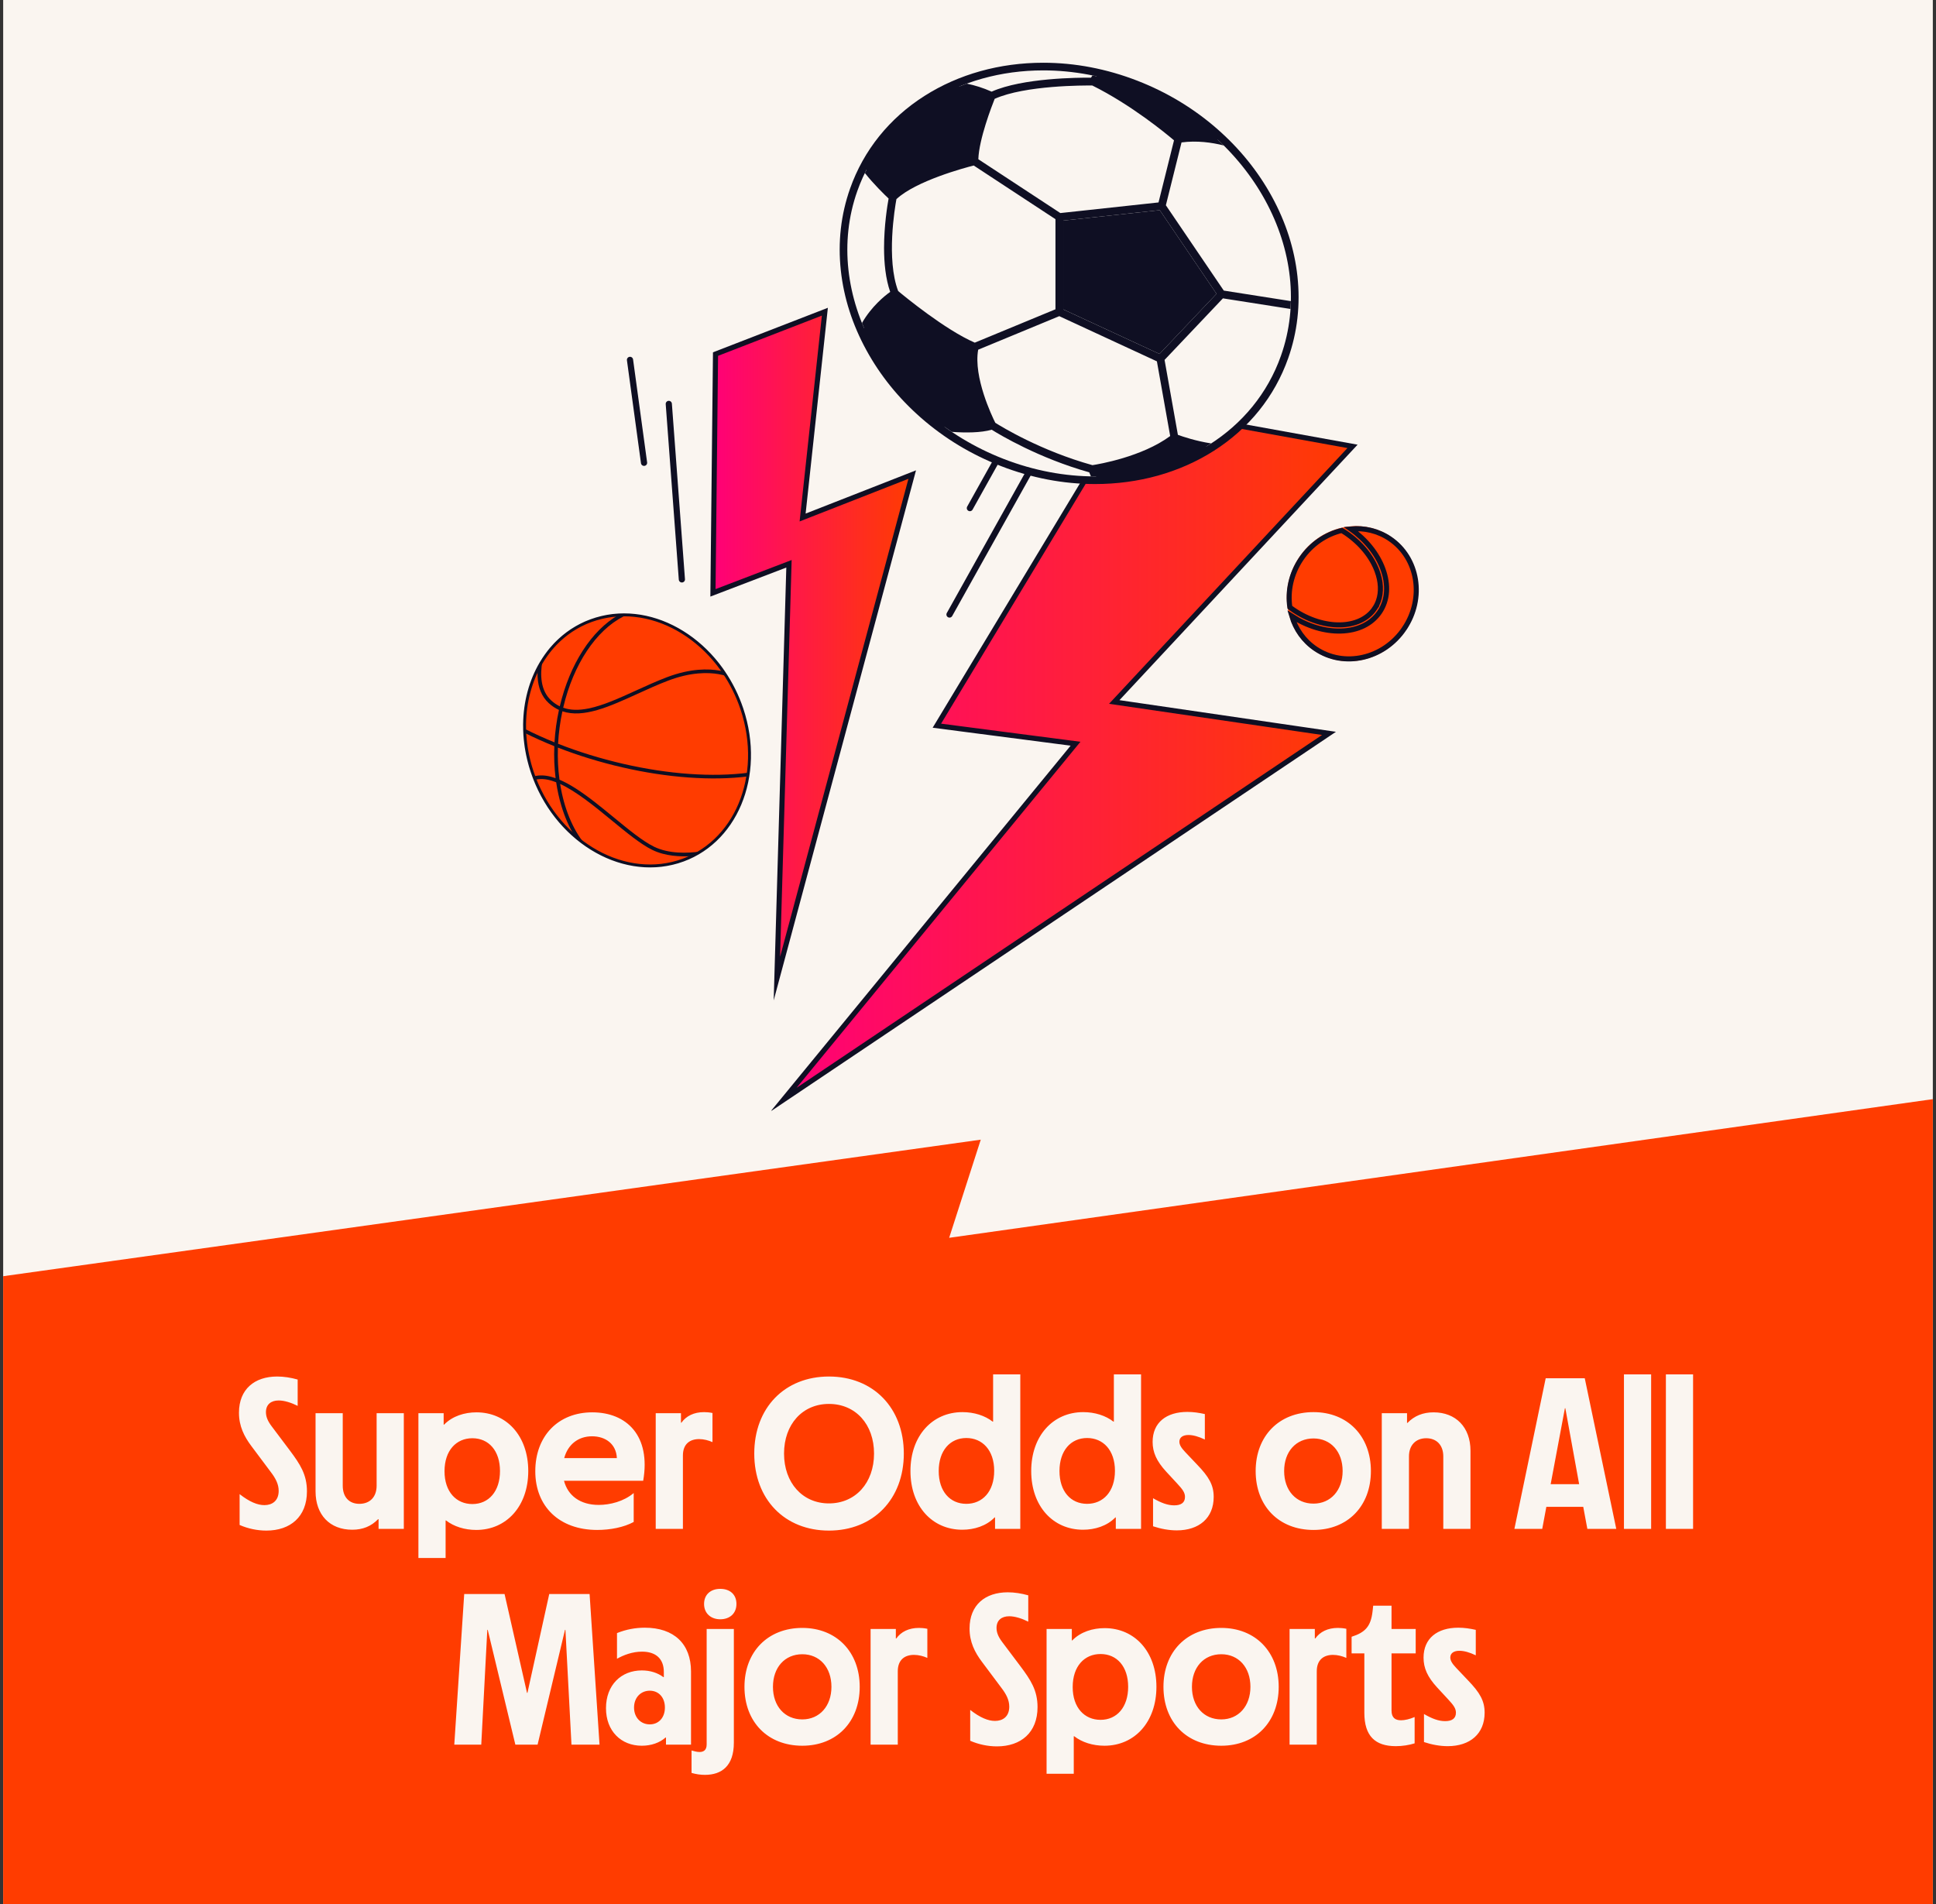
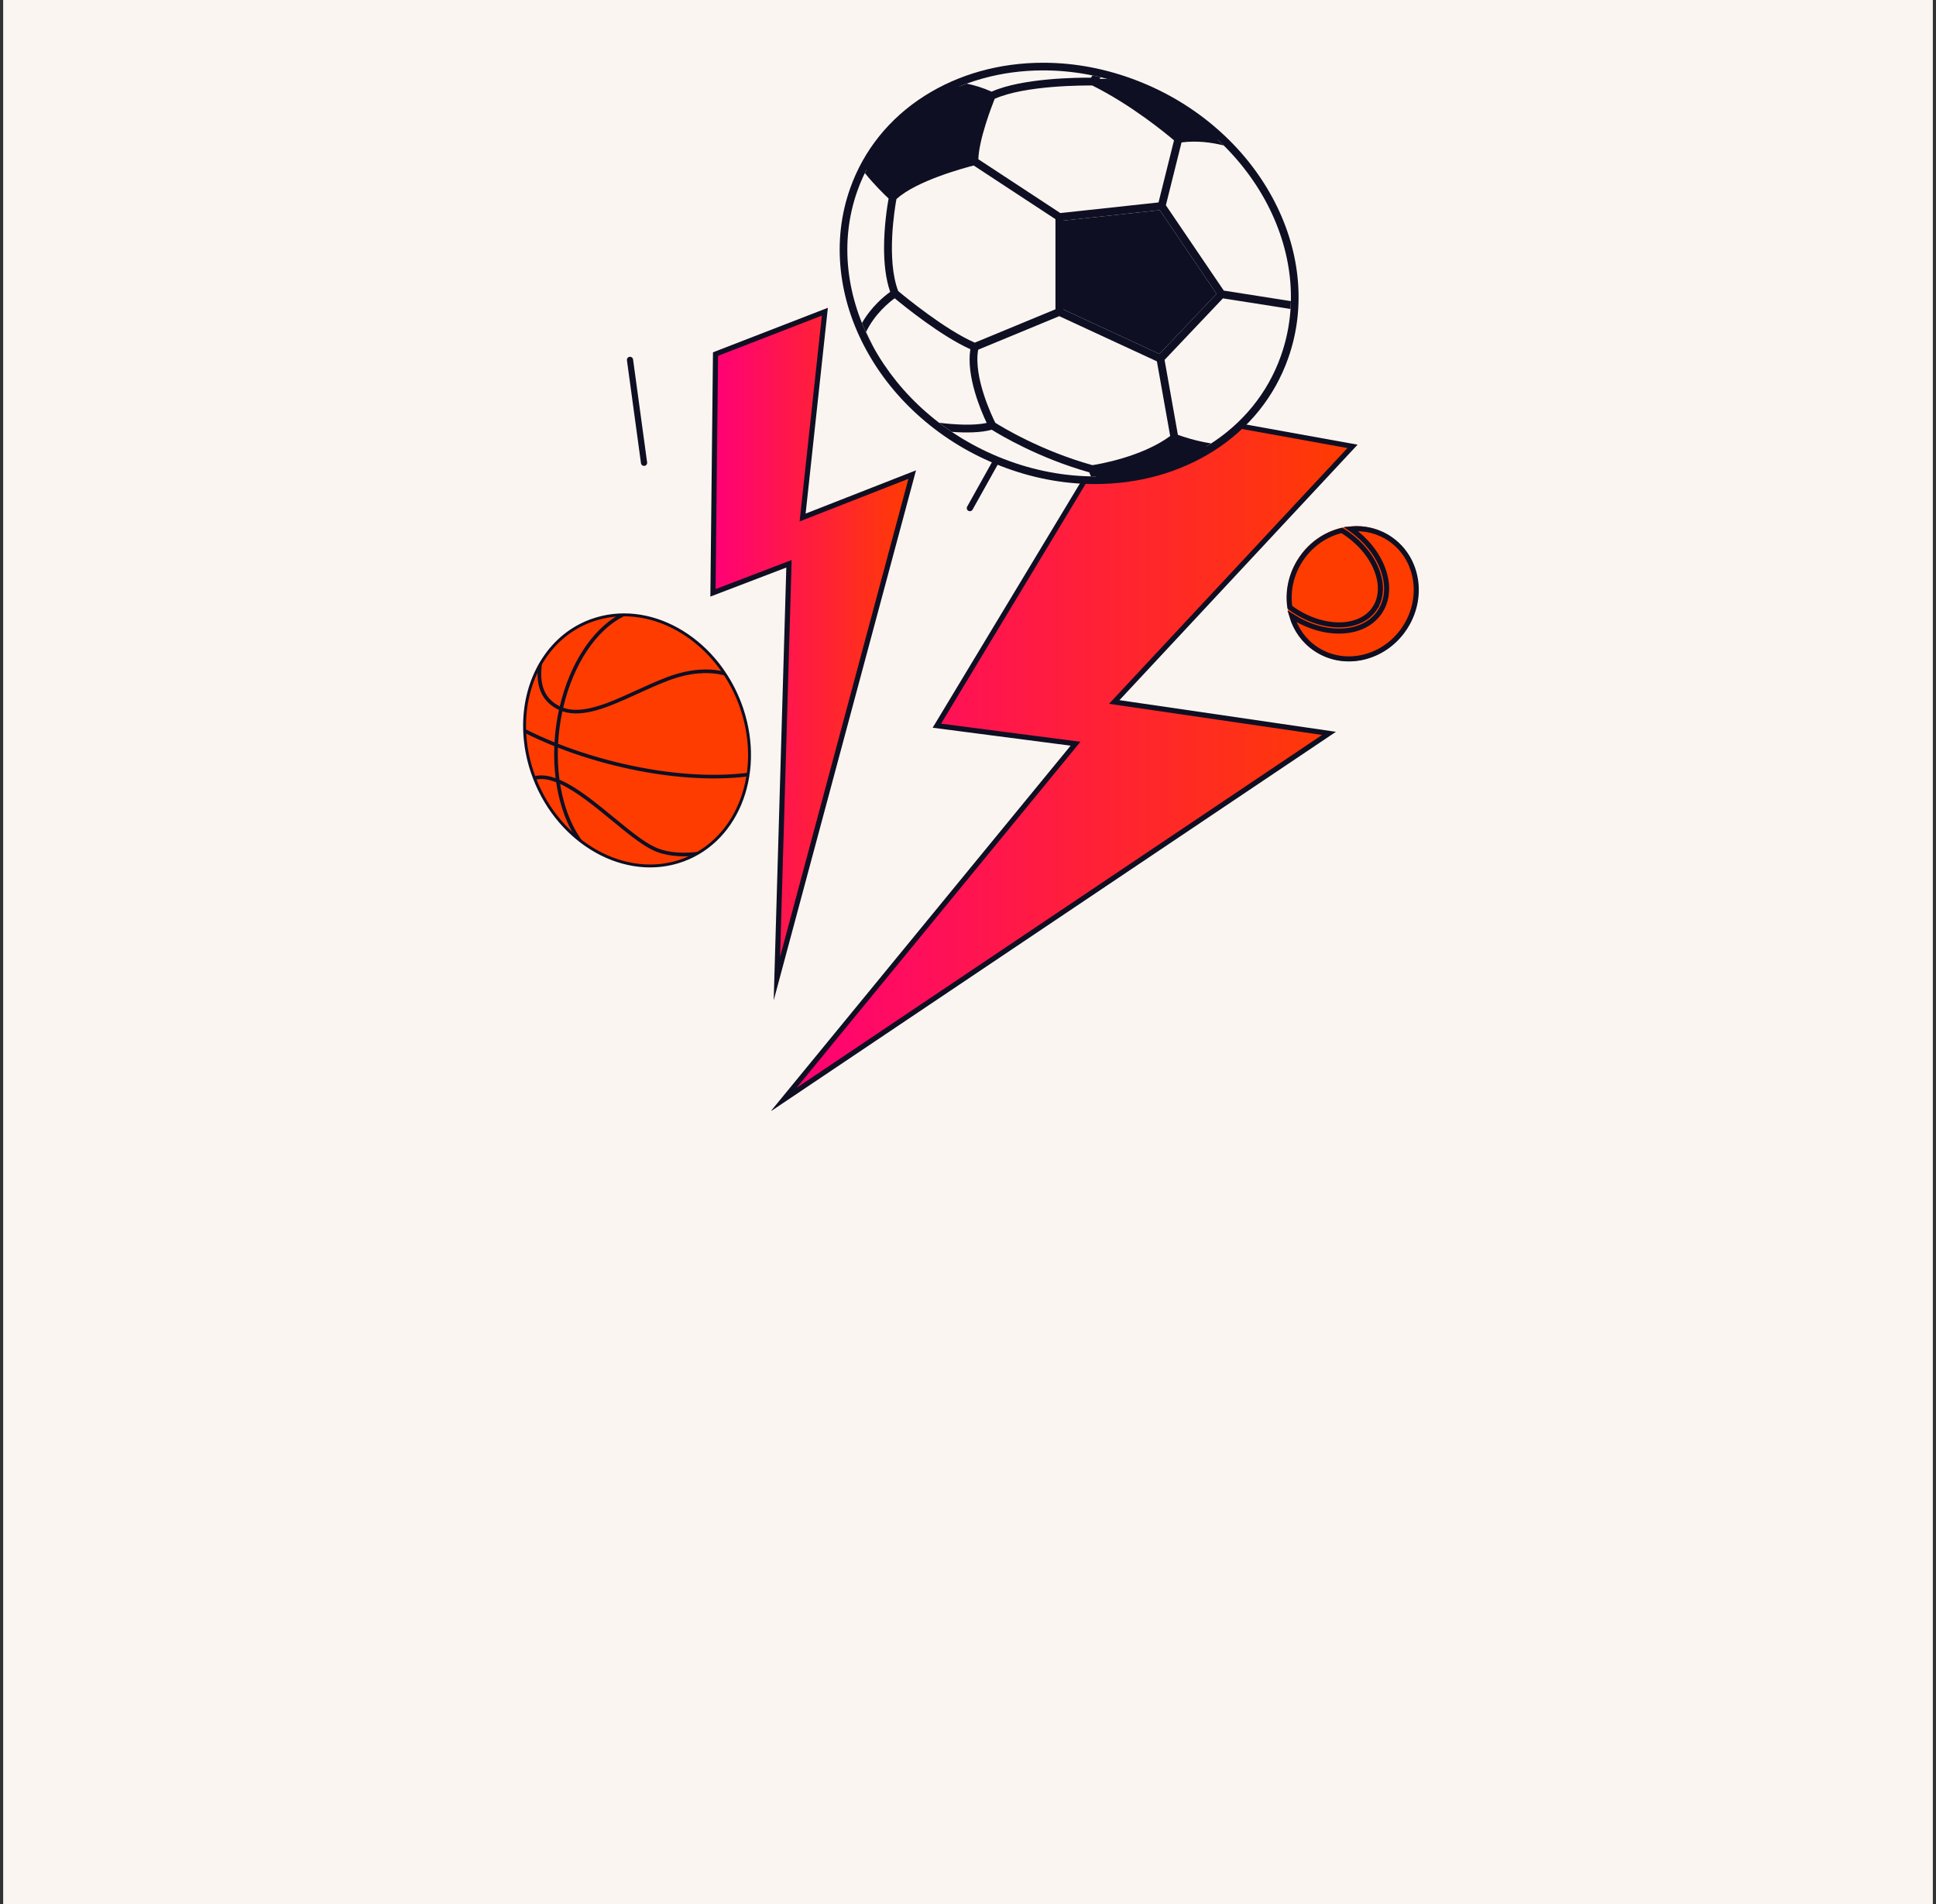
<svg xmlns="http://www.w3.org/2000/svg" width="305" height="300" viewBox="0 0 305 300" fill="none">
  <rect x="0" y="0" width="305" height="300" fill="#333333" stroke="none" />
  <g clip-path="url(#clip0_1053_4282)">
    <rect width="304" height="300" transform="translate(0.5)" fill="#FAF5F0" />
-     <path d="M-55.589 328.841H360.366V165.307L149.533 195.031L154.51 179.568L-55.589 208.918L-55.589 328.841Z" fill="#FF3C00" />
    <path d="M41.965 241.163C40.537 241.163 39.075 240.857 37.749 240.279V235.417C39.313 236.641 40.571 237.151 41.659 237.151C42.883 237.151 43.903 236.471 43.903 234.907C43.903 233.853 43.427 232.935 42.645 231.915L39.619 227.869C38.463 226.339 37.647 224.707 37.647 222.599C37.647 218.859 40.129 216.887 43.665 216.887C44.719 216.887 45.807 217.057 46.895 217.363V221.511C45.875 221.001 44.787 220.661 43.903 220.661C42.679 220.661 41.897 221.307 41.897 222.497C41.897 223.211 42.169 223.891 42.781 224.707L45.671 228.549C47.269 230.691 48.357 232.323 48.357 234.975C48.357 238.987 45.739 241.163 41.965 241.163ZM55.492 241.027C51.956 241.027 49.712 238.681 49.712 234.975V222.667H53.996V234.091C53.996 235.859 54.982 236.947 56.614 236.947C58.28 236.947 59.334 235.859 59.334 234.091V222.667H63.618V240.891H59.64V239.361H59.572C58.484 240.483 57.158 241.027 55.492 241.027ZM65.917 245.481V222.667H69.895V224.469H69.963C71.289 223.109 73.193 222.531 75.063 222.531C79.789 222.531 83.223 226.237 83.223 231.779C83.223 237.321 79.789 241.061 75.029 241.061C73.193 241.061 71.493 240.517 70.269 239.565H70.201V245.481H65.917ZM74.417 236.981C77.001 236.981 78.769 234.975 78.769 231.779C78.769 228.583 77.001 226.611 74.417 226.611C71.901 226.611 70.031 228.515 70.031 231.813C70.031 235.077 71.901 236.981 74.417 236.981ZM94.088 241.061C88.104 241.061 84.33 237.355 84.33 231.813C84.33 226.237 87.968 222.531 93.306 222.531C98.746 222.531 102.554 226.237 101.33 233.309H88.852C89.464 235.655 91.402 237.117 94.326 237.117C96.094 237.117 98.27 236.573 99.834 235.247V239.803C98.27 240.653 96.128 241.061 94.088 241.061ZM88.886 229.739H97.182C97.08 227.529 95.414 226.305 93.272 226.305C91.096 226.305 89.464 227.597 88.886 229.739ZM103.303 240.891V222.667H107.281V224.163H107.349C108.097 223.109 109.321 222.497 110.919 222.497C111.293 222.497 111.735 222.531 112.245 222.633V227.223C111.633 226.951 110.885 226.747 110.137 226.747C108.709 226.747 107.587 227.495 107.587 229.331V240.891H103.303ZM130.591 241.163C123.621 241.163 118.827 236.233 118.827 229.025C118.827 221.817 123.621 216.887 130.591 216.887C137.595 216.887 142.389 221.851 142.389 229.025C142.389 236.199 137.595 241.163 130.591 241.163ZM130.591 236.879C134.773 236.879 137.697 233.649 137.697 229.025C137.697 224.435 134.807 221.205 130.591 221.205C126.409 221.205 123.519 224.435 123.519 229.025C123.519 233.615 126.409 236.879 130.591 236.879ZM151.593 241.027C146.867 241.027 143.433 237.321 143.433 231.779C143.433 226.237 146.867 222.497 151.627 222.497C153.463 222.497 155.163 223.041 156.387 223.993H156.455V216.547H160.739V240.891H156.761V239.089H156.693C155.367 240.449 153.463 241.027 151.593 241.027ZM152.239 236.947C154.755 236.947 156.625 235.043 156.625 231.745C156.625 228.481 154.755 226.577 152.239 226.577C149.655 226.577 147.887 228.583 147.887 231.779C147.887 234.975 149.655 236.947 152.239 236.947ZM170.618 241.027C165.892 241.027 162.458 237.321 162.458 231.779C162.458 226.237 165.892 222.497 170.652 222.497C172.488 222.497 174.188 223.041 175.412 223.993H175.48V216.547H179.764V240.891H175.786V239.089H175.718C174.392 240.449 172.488 241.027 170.618 241.027ZM171.264 236.947C173.78 236.947 175.65 235.043 175.65 231.745C175.65 228.481 173.78 226.577 171.264 226.577C168.68 226.577 166.912 228.583 166.912 231.779C166.912 234.975 168.68 236.947 171.264 236.947ZM185.393 241.129C184.169 241.129 182.877 240.891 181.653 240.483V236.063C182.945 236.811 183.965 237.185 184.985 237.185C186.005 237.185 186.685 236.811 186.685 235.859C186.685 235.179 186.311 234.669 185.427 233.717L183.727 231.881C182.197 230.215 181.585 228.821 181.585 227.189C181.585 224.129 183.761 222.463 187.059 222.463C188.011 222.463 188.895 222.599 189.813 222.803V226.815C188.827 226.339 187.943 226.101 187.229 226.101C186.311 226.101 185.801 226.509 185.801 227.155C185.801 227.631 186.073 228.107 186.719 228.787L188.589 230.759C190.459 232.697 191.207 233.989 191.207 235.859C191.207 239.191 188.895 241.129 185.393 241.129ZM206.93 241.061C201.49 241.061 197.818 237.321 197.818 231.779C197.818 226.271 201.49 222.497 206.93 222.497C212.302 222.497 215.974 226.271 215.974 231.779C215.974 237.321 212.302 241.061 206.93 241.061ZM206.93 236.913C209.65 236.913 211.52 234.805 211.52 231.779C211.52 228.719 209.65 226.645 206.93 226.645C204.176 226.645 202.306 228.719 202.306 231.779C202.306 234.839 204.176 236.913 206.93 236.913ZM217.688 240.891V222.667H221.666V224.197H221.734C222.822 223.075 224.182 222.531 225.848 222.531C229.35 222.531 231.662 224.877 231.662 228.583V240.891H227.378V229.467C227.378 227.699 226.324 226.611 224.692 226.611C223.06 226.611 221.972 227.699 221.972 229.467V240.891H217.688ZM238.581 240.891L243.511 217.159H249.665L254.629 240.891H250.073L249.427 237.423H243.613L242.967 240.891H238.581ZM244.293 233.853H248.781L246.605 221.885H246.537L244.293 233.853ZM255.839 240.891V216.547H260.123V240.891H255.839ZM262.446 240.891V216.547H266.73V240.891H262.446ZM71.568 274.891L73.132 251.159H79.49L83.026 266.731H83.094L86.528 251.159H92.886L94.45 274.891H90.03L89.078 256.803H89.01L84.692 274.891H81.19L76.838 256.803H76.77L75.818 274.891H71.568ZM101.112 275.061C97.848 275.061 95.468 272.749 95.468 269.145C95.468 265.507 97.848 263.195 101.112 263.195C102.438 263.195 103.594 263.569 104.512 264.249H104.58V263.433C104.58 261.393 103.356 260.237 101.146 260.237C99.616 260.237 98.222 260.781 97.202 261.359V257.313C98.63 256.735 100.092 256.463 101.588 256.463C106.178 256.463 108.864 259.013 108.864 263.365V274.891H104.92V273.769H104.852C103.934 274.585 102.608 275.061 101.112 275.061ZM102.37 271.695C103.764 271.695 104.75 270.641 104.75 269.043C104.75 267.445 103.764 266.391 102.37 266.391C100.942 266.391 99.888 267.479 99.888 269.043C99.888 270.607 100.942 271.695 102.37 271.695ZM111.056 279.651C110.342 279.651 109.662 279.549 108.948 279.345V275.809C109.424 275.945 109.832 276.047 110.206 276.047C110.784 276.047 111.328 275.809 111.328 274.857V256.667H115.612V274.585C115.612 278.257 113.674 279.651 111.056 279.651ZM113.47 255.137C112.008 255.137 110.92 254.219 110.92 252.723C110.92 251.227 111.974 250.343 113.47 250.343C115 250.343 116.02 251.227 116.02 252.723C116.02 254.219 114.966 255.137 113.47 255.137ZM126.396 275.061C120.956 275.061 117.284 271.321 117.284 265.779C117.284 260.271 120.956 256.497 126.396 256.497C131.768 256.497 135.44 260.271 135.44 265.779C135.44 271.321 131.768 275.061 126.396 275.061ZM126.396 270.913C129.116 270.913 130.986 268.805 130.986 265.779C130.986 262.719 129.116 260.645 126.396 260.645C123.642 260.645 121.772 262.719 121.772 265.779C121.772 268.839 123.642 270.913 126.396 270.913ZM137.154 274.891V256.667H141.132V258.163H141.2C141.948 257.109 143.172 256.497 144.77 256.497C145.144 256.497 145.586 256.531 146.096 256.633V261.223C145.484 260.951 144.736 260.747 143.988 260.747C142.56 260.747 141.438 261.495 141.438 263.331V274.891H137.154ZM157.063 275.163C155.635 275.163 154.173 274.857 152.847 274.279V269.417C154.411 270.641 155.669 271.151 156.757 271.151C157.981 271.151 159.001 270.471 159.001 268.907C159.001 267.853 158.525 266.935 157.743 265.915L154.717 261.869C153.561 260.339 152.745 258.707 152.745 256.599C152.745 252.859 155.227 250.887 158.763 250.887C159.817 250.887 160.905 251.057 161.993 251.363V255.511C160.973 255.001 159.885 254.661 159.001 254.661C157.777 254.661 156.995 255.307 156.995 256.497C156.995 257.211 157.267 257.891 157.879 258.707L160.769 262.549C162.367 264.691 163.455 266.323 163.455 268.975C163.455 272.987 160.837 275.163 157.063 275.163ZM164.879 279.481V256.667H168.857V258.469H168.925C170.251 257.109 172.155 256.531 174.025 256.531C178.751 256.531 182.185 260.237 182.185 265.779C182.185 271.321 178.751 275.061 173.991 275.061C172.155 275.061 170.455 274.517 169.231 273.565H169.163V279.481H164.879ZM173.379 270.981C175.963 270.981 177.731 268.975 177.731 265.779C177.731 262.583 175.963 260.611 173.379 260.611C170.863 260.611 168.993 262.515 168.993 265.813C168.993 269.077 170.863 270.981 173.379 270.981ZM192.404 275.061C186.964 275.061 183.292 271.321 183.292 265.779C183.292 260.271 186.964 256.497 192.404 256.497C197.776 256.497 201.448 260.271 201.448 265.779C201.448 271.321 197.776 275.061 192.404 275.061ZM192.404 270.913C195.124 270.913 196.994 268.805 196.994 265.779C196.994 262.719 195.124 260.645 192.404 260.645C189.65 260.645 187.78 262.719 187.78 265.779C187.78 268.839 189.65 270.913 192.404 270.913ZM203.162 274.891V256.667H207.14V258.163H207.208C207.956 257.109 209.18 256.497 210.778 256.497C211.152 256.497 211.594 256.531 212.104 256.633V261.223C211.492 260.951 210.744 260.747 209.996 260.747C208.568 260.747 207.446 261.495 207.446 263.331V274.891H203.162ZM219.904 275.129C216.64 275.129 214.94 273.531 214.94 269.859V260.509H212.934V257.891C215.076 257.211 215.96 256.259 216.232 253.913L216.334 252.995H219.224V256.667H223.032V260.509H219.224V269.519C219.224 270.675 219.836 271.049 220.72 271.049C221.298 271.049 222.08 270.879 222.862 270.539V274.687C221.978 274.959 220.958 275.129 219.904 275.129ZM228.076 275.129C226.852 275.129 225.56 274.891 224.336 274.483V270.063C225.628 270.811 226.648 271.185 227.668 271.185C228.688 271.185 229.368 270.811 229.368 269.859C229.368 269.179 228.994 268.669 228.11 267.717L226.41 265.881C224.88 264.215 224.268 262.821 224.268 261.189C224.268 258.129 226.444 256.463 229.742 256.463C230.694 256.463 231.578 256.599 232.496 256.803V260.815C231.51 260.339 230.626 260.101 229.912 260.101C228.994 260.101 228.484 260.509 228.484 261.155C228.484 261.631 228.756 262.107 229.402 262.787L231.272 264.759C233.142 266.697 233.89 267.989 233.89 269.859C233.89 273.191 231.578 275.129 228.076 275.129Z" fill="#FAF5F0" />
    <g clip-path="url(#clip1_1053_4282)">
-       <path d="M107.425 91.291L105.363 63.641" stroke="#0F0F23" stroke-width="0.975" stroke-miterlimit="10" stroke-linecap="round" />
      <path d="M101.464 72.92L99.252 56.703" stroke="#0F0F23" stroke-width="0.975" stroke-miterlimit="10" stroke-linecap="round" />
-       <path d="M149.587 96.823L168.262 63.379" stroke="#0F0F23" stroke-width="0.975" stroke-miterlimit="10" stroke-linecap="round" />
      <path d="M152.796 80.057L159.564 67.936" stroke="#0F0F23" stroke-width="0.975" stroke-miterlimit="10" stroke-linecap="round" />
      <path d="M126.445 81.541L129.95 49.112L112.724 55.789L112.321 93.41L124.297 88.83L122.392 154.184L143.711 74.775L126.445 81.541Z" fill="url(#paint0_linear_1053_4282)" stroke="#0F0F23" stroke-width="0.808" stroke-miterlimit="10" />
      <path d="M213.076 70.33L175.54 110.606L209.372 115.552L123.448 173.256L169.441 117.182L147.597 114.341L177.95 63.98L213.076 70.33Z" fill="url(#paint1_linear_1053_4282)" stroke="#0F0F23" stroke-width="0.808" stroke-miterlimit="10" />
      <path d="M172.515 75.666C167.584 75.666 162.66 74.723 157.881 72.864C148.835 69.346 141.42 62.95 137.001 54.854C134.847 50.908 133.522 46.772 133.063 42.559C132.588 38.188 133.069 33.928 134.494 29.897C136.578 24.003 140.549 19.064 145.978 15.614C151.256 12.26 157.61 10.487 164.35 10.487C169.281 10.487 174.204 11.43 178.983 13.289C188.029 16.807 195.444 23.203 199.863 31.299C202.017 35.245 203.341 39.382 203.8 43.594C204.276 47.965 203.795 52.225 202.37 56.256C200.286 62.151 196.315 67.089 190.886 70.539C185.607 73.892 179.254 75.666 172.514 75.666H172.515Z" fill="#FAF5F0" />
      <path d="M164.351 11.09C169.055 11.09 173.949 11.977 178.766 13.851C197.196 21.019 207.51 39.915 201.803 56.056C197.587 67.979 185.809 75.063 172.514 75.063C167.81 75.063 162.916 74.177 158.099 72.303C139.669 65.135 129.355 46.238 135.062 30.097C139.278 18.175 151.055 11.09 164.351 11.09ZM164.351 9.886C157.495 9.886 151.031 11.691 145.656 15.106C140.113 18.628 136.057 23.673 133.928 29.696C132.473 33.813 131.981 38.163 132.466 42.623C132.934 46.915 134.282 51.127 136.474 55.142C138.657 59.143 141.57 62.749 145.131 65.861C148.812 69.077 153.028 71.622 157.664 73.425C162.512 75.311 167.509 76.267 172.516 76.267C179.371 76.267 185.835 74.462 191.21 71.046C196.754 67.524 200.809 62.479 202.938 56.457C204.394 52.34 204.886 47.99 204.4 43.529C203.933 39.237 202.585 35.026 200.393 31.011C198.209 27.01 195.296 23.404 191.736 20.292C188.054 17.076 183.838 14.531 179.203 12.728C174.353 10.842 169.356 9.886 164.351 9.886Z" fill="#0F0F23" />
      <path d="M191.651 46.29L182.666 55.768L167.507 48.75L167.507 34.755L182.709 33.112L191.651 46.29Z" fill="#0F0F23" />
-       <path d="M153.486 54.609V58.932L156.195 67.173L147.319 67.288L143.343 63.312L139.193 58.068C139.193 58.068 136.715 54.322 136.543 54.092C136.37 53.862 135.851 52.017 135.851 52.017L138.905 47.983L140.808 46.37L142.248 47.523L146.513 50.52L151.642 53.863L153.486 54.612V54.609Z" fill="#0F0F23" />
      <path d="M149.568 13.289L153.141 14.038L156.196 14.96L154.87 18.476L153.43 25.564L149.338 26.429L143.806 28.677L140.693 30.924C140.693 30.924 138.849 29.137 138.503 28.792C138.158 28.447 135.968 26.199 135.968 26.199C135.968 26.199 139.426 18.476 149.569 13.29L149.568 13.289Z" fill="#0F0F23" />
      <path d="M191.059 70.648L184.353 68.703C184.353 68.703 185.099 71.437 172.126 74.242L173.09 75.732C173.09 75.732 183.433 75.557 191.059 70.649L191.059 70.648Z" fill="#0F0F23" />
-       <path d="M192.199 21.999H185.537L172.214 12.795L173.177 11.393C173.177 11.393 186.326 13.759 192.199 21.999Z" fill="#0F0F23" />
+       <path d="M192.199 21.999H185.537L172.214 12.795C173.177 11.393 186.326 13.759 192.199 21.999Z" fill="#0F0F23" />
      <path d="M156.222 14.441C154.892 13.843 153.577 13.438 152.304 13.175C151.547 13.451 150.805 13.754 150.079 14.084C151.77 14.243 153.587 14.645 155.434 15.435C154.799 17.049 153.046 21.769 152.905 24.935C151.023 25.418 144.023 27.359 140.665 30.228C139.862 29.456 138.052 27.656 136.878 26.053C136.66 26.448 136.451 26.849 136.252 27.258C137.578 28.951 139.341 30.668 139.991 31.283C139.802 32.32 139.275 35.522 139.275 39.044C139.275 41.401 139.511 43.901 140.242 45.99C139.364 46.618 137.303 48.271 135.795 50.896C136.331 52.226 136.957 53.532 137.666 54.807C137.07 53.629 136.637 52.722 136.44 52.302C137.822 49.45 140.078 47.627 140.949 46.997C142.459 48.25 148.289 52.968 152.872 55.023C152.19 59.262 154.537 64.731 155.445 66.641C153.328 67.1 150.29 66.896 147.952 66.612C148.6 67.108 149.267 67.585 149.951 68.046C152.128 68.204 154.502 68.198 156.236 67.707C157.511 68.506 163.63 72.179 171.599 74.421C171.661 74.582 171.75 74.799 171.866 75.055C172.325 75.063 172.782 75.061 173.236 75.052C173.111 74.808 173.007 74.587 172.923 74.399C175.032 74.028 180.95 72.76 185.122 69.659C185.769 69.9 187.294 70.428 189.219 70.832C189.762 70.526 190.292 70.205 190.811 69.868C188.374 69.486 186.324 68.79 185.567 68.513L183.467 56.706L192.66 47.009L203.311 48.681C203.339 48.27 203.357 47.858 203.367 47.446L192.796 45.786L183.673 32.341L186.14 22.44C188.574 22.121 190.914 22.446 192.796 22.923C192.239 22.37 191.662 21.831 191.068 21.307C189.469 21.062 187.683 20.98 185.832 21.241C184.699 20.272 179.309 15.783 173.106 12.608C173.193 12.482 173.299 12.335 173.425 12.175C172.985 12.07 172.547 11.973 172.108 11.884C172.016 12.018 171.94 12.138 171.879 12.239C169.938 12.221 161.101 12.269 156.225 14.44L156.222 14.441ZM141.501 45.859C139.601 40.872 140.979 32.71 141.224 31.375C144.313 28.5 151.909 26.457 153.4 26.078L166.279 34.535V48.732L153.569 53.99C148.876 51.953 142.448 46.65 141.501 45.86V45.859ZM182.259 56.934L184.353 68.703C179.895 71.994 173.097 73.138 172.106 73.291C163.973 71.032 157.777 67.233 156.8 66.614C156.295 65.604 153.331 59.425 154.104 55.099L166.88 49.814L182.26 56.934H182.259ZM191.651 46.29L182.666 55.768L167.507 48.751V34.755L182.709 33.112L191.651 46.29ZM172.084 13.472C178.236 16.532 183.68 21.027 184.955 22.112L182.517 31.897L167.046 33.57L154.129 25.089C154.229 21.929 156.25 16.705 156.702 15.572C161.503 13.423 170.85 13.458 172.084 13.472Z" fill="#0F0F23" />
      <path d="M92.815 97.908C92.724 97.943 92.632 97.979 92.542 98.017C92.452 98.054 92.359 98.088 92.269 98.127C92.175 98.169 92.084 98.215 91.991 98.258C91.898 98.302 91.805 98.344 91.713 98.39C91.619 98.436 91.525 98.48 91.433 98.527C91.336 98.576 91.243 98.631 91.148 98.682C91.054 98.733 90.957 98.784 90.864 98.837C90.766 98.893 90.671 98.95 90.575 99.009C90.477 99.068 90.38 99.129 90.283 99.191C90.185 99.253 90.086 99.313 89.99 99.376C89.888 99.445 89.789 99.518 89.689 99.588C89.589 99.659 89.487 99.727 89.389 99.801C89.284 99.879 89.183 99.96 89.081 100.04C88.978 100.122 88.874 100.202 88.772 100.286C88.665 100.375 88.561 100.466 88.457 100.557C88.35 100.651 88.242 100.746 88.137 100.844C88.025 100.946 87.917 101.053 87.809 101.159C87.698 101.269 87.585 101.378 87.477 101.491C87.359 101.614 87.247 101.742 87.133 101.869C87.015 102.001 86.897 102.132 86.783 102.267C86.659 102.416 86.538 102.568 86.419 102.721C86.289 102.888 86.163 103.06 86.039 103.234C85.903 103.424 85.77 103.618 85.64 103.816C85.493 104.041 85.351 104.271 85.213 104.504C83.587 107.271 82.683 110.59 82.643 114.12C82.64 114.413 82.642 114.707 82.651 115.003C82.659 115.262 82.669 115.523 82.686 115.784C82.701 116.015 82.721 116.247 82.743 116.478C82.764 116.69 82.789 116.903 82.816 117.116C82.842 117.319 82.866 117.521 82.897 117.725C82.925 117.909 82.96 118.093 82.992 118.277C83.024 118.455 83.056 118.634 83.092 118.813C83.126 118.981 83.164 119.147 83.201 119.315C83.238 119.477 83.275 119.638 83.315 119.8C83.353 119.953 83.394 120.106 83.435 120.258C83.476 120.409 83.514 120.559 83.558 120.709C83.599 120.849 83.645 120.99 83.689 121.13C83.733 121.27 83.774 121.411 83.821 121.551C83.828 121.572 83.834 121.594 83.841 121.616C83.878 121.726 83.921 121.834 83.959 121.945C84.005 122.075 84.051 122.205 84.098 122.334C84.145 122.461 84.191 122.588 84.24 122.713C84.287 122.835 84.338 122.953 84.387 123.074C84.436 123.194 84.483 123.315 84.534 123.434C84.584 123.55 84.635 123.663 84.685 123.777C84.736 123.89 84.787 124.001 84.84 124.112C84.891 124.224 84.94 124.337 84.994 124.447C85.045 124.553 85.1 124.656 85.153 124.761C85.205 124.865 85.26 124.969 85.314 125.073C85.368 125.176 85.418 125.282 85.474 125.384C85.527 125.483 85.585 125.578 85.639 125.676C85.695 125.773 85.749 125.871 85.805 125.967C85.861 126.064 85.914 126.162 85.971 126.258C86.026 126.35 86.085 126.439 86.141 126.531C86.197 126.622 86.254 126.713 86.311 126.804C86.369 126.894 86.423 126.987 86.481 127.077C86.538 127.163 86.598 127.247 86.657 127.333C86.714 127.419 86.773 127.503 86.832 127.588C86.891 127.673 86.947 127.76 87.007 127.843C87.066 127.924 87.126 128.004 87.186 128.086C87.246 128.166 87.306 128.245 87.366 128.325C87.427 128.405 87.485 128.485 87.546 128.564C87.606 128.642 87.667 128.718 87.728 128.795C87.788 128.871 87.85 128.944 87.911 129.019C87.972 129.093 88.032 129.168 88.094 129.242C88.156 129.315 88.216 129.391 88.279 129.463C88.34 129.534 88.404 129.602 88.466 129.672C88.528 129.742 88.591 129.812 88.653 129.882C88.716 129.951 88.778 130.022 88.841 130.091C88.903 130.158 88.967 130.224 89.031 130.29C89.094 130.356 89.159 130.42 89.222 130.486C89.286 130.551 89.349 130.617 89.414 130.682C89.478 130.745 89.541 130.811 89.606 130.874C89.67 130.936 89.736 130.995 89.8 131.056C89.865 131.117 89.929 131.179 89.995 131.239C90.06 131.299 90.123 131.362 90.19 131.421C90.254 131.481 90.321 131.537 90.386 131.595C90.452 131.653 90.518 131.708 90.584 131.765C90.65 131.822 90.715 131.879 90.782 131.935C90.848 131.991 90.913 132.049 90.98 132.104C91.046 132.158 91.115 132.209 91.181 132.263C91.248 132.316 91.315 132.368 91.382 132.422C91.45 132.474 91.516 132.528 91.583 132.58C91.651 132.632 91.718 132.683 91.786 132.733C91.854 132.783 91.923 132.83 91.99 132.879C92.058 132.927 92.126 132.977 92.195 133.025C92.263 133.073 92.33 133.124 92.398 133.171C92.467 133.218 92.537 133.262 92.605 133.308C92.674 133.354 92.743 133.398 92.812 133.443C92.881 133.488 92.95 133.534 93.019 133.578C93.089 133.622 93.157 133.669 93.227 133.711C93.296 133.754 93.368 133.793 93.437 133.836C93.507 133.877 93.577 133.918 93.647 133.959C93.717 133.999 93.787 134.042 93.857 134.083C93.927 134.123 93.998 134.163 94.068 134.202C94.138 134.241 94.21 134.277 94.281 134.315C94.352 134.353 94.423 134.39 94.495 134.427C94.566 134.465 94.636 134.504 94.708 134.54C94.78 134.576 94.852 134.611 94.923 134.646C94.995 134.682 95.068 134.713 95.14 134.747C95.211 134.781 95.284 134.815 95.356 134.848C95.428 134.881 95.499 134.917 95.572 134.949C95.644 134.981 95.718 135.01 95.791 135.041C95.863 135.072 95.937 135.102 96.01 135.132C96.083 135.162 96.157 135.193 96.229 135.222C96.302 135.251 96.376 135.283 96.449 135.312C96.522 135.34 96.597 135.363 96.671 135.39C96.746 135.418 96.819 135.444 96.894 135.469C96.968 135.496 97.042 135.523 97.116 135.548C97.191 135.573 97.265 135.599 97.339 135.623C97.414 135.647 97.49 135.668 97.564 135.691C97.64 135.714 97.714 135.736 97.789 135.758C97.865 135.78 97.939 135.804 98.014 135.825C98.09 135.847 98.166 135.867 98.241 135.886C98.317 135.907 98.394 135.924 98.47 135.942C98.546 135.961 98.622 135.98 98.698 135.998C98.775 136.016 98.851 136.037 98.927 136.054C99.004 136.071 99.081 136.085 99.158 136.101C99.235 136.117 99.312 136.13 99.389 136.145C99.466 136.16 99.544 136.175 99.621 136.189C99.698 136.203 99.775 136.22 99.853 136.233C99.931 136.245 100.01 136.253 100.088 136.265C100.166 136.276 100.244 136.286 100.322 136.297C100.4 136.307 100.479 136.32 100.557 136.329C100.636 136.337 100.715 136.347 100.794 136.355C100.873 136.363 100.952 136.368 101.032 136.375C101.112 136.382 101.191 136.388 101.27 136.394C101.35 136.4 101.429 136.409 101.509 136.414C101.589 136.418 101.669 136.42 101.75 136.423C101.83 136.427 101.911 136.428 101.991 136.43C102.072 136.431 102.153 136.435 102.233 136.436C102.314 136.437 102.395 136.44 102.475 136.44C102.557 136.44 102.639 136.435 102.721 136.433C102.802 136.431 102.885 136.429 102.966 136.426C103.048 136.423 103.13 136.422 103.211 136.419C103.294 136.415 103.376 136.408 103.459 136.403C103.542 136.398 103.624 136.388 103.708 136.382C103.791 136.375 103.874 136.368 103.957 136.36C104.04 136.351 104.123 136.346 104.206 136.337C104.291 136.327 104.375 136.311 104.46 136.299C104.544 136.288 104.629 136.275 104.713 136.262C104.797 136.249 104.882 136.24 104.967 136.225C105.052 136.211 105.137 136.193 105.223 136.177C105.308 136.161 105.394 136.142 105.48 136.124C105.566 136.106 105.652 136.09 105.738 136.071C105.825 136.051 105.911 136.033 105.997 136.012C106.255 135.949 106.512 135.882 106.769 135.805C115.89 133.067 120.416 122.275 116.878 111.699C116.176 109.599 115.205 107.669 114.033 105.941C113.976 105.855 113.917 105.77 113.858 105.685C113.799 105.601 113.743 105.513 113.682 105.43C113.624 105.349 113.563 105.271 113.504 105.19C113.444 105.109 113.384 105.031 113.324 104.951C113.263 104.871 113.205 104.791 113.144 104.712C113.084 104.635 113.022 104.559 112.961 104.483C112.901 104.408 112.839 104.334 112.778 104.26C112.717 104.185 112.657 104.11 112.595 104.037C112.533 103.964 112.472 103.89 112.409 103.818C112.348 103.747 112.284 103.679 112.222 103.609C112.16 103.539 112.098 103.469 112.035 103.4C111.973 103.331 111.911 103.259 111.849 103.191C111.786 103.123 111.721 103.059 111.658 102.994C111.595 102.927 111.531 102.864 111.467 102.798C111.403 102.733 111.34 102.666 111.275 102.602C111.212 102.538 111.148 102.475 111.083 102.412C111.019 102.35 110.953 102.29 110.888 102.229C110.824 102.168 110.759 102.107 110.693 102.047C110.628 101.987 110.565 101.924 110.498 101.864C110.434 101.806 110.366 101.75 110.301 101.692C110.235 101.635 110.169 101.579 110.103 101.522C110.038 101.466 109.972 101.408 109.906 101.352C109.839 101.296 109.774 101.24 109.707 101.186C109.641 101.132 109.573 101.081 109.506 101.027C109.44 100.974 109.372 100.921 109.305 100.868C109.238 100.816 109.172 100.761 109.104 100.71C109.037 100.658 108.968 100.609 108.901 100.559C108.834 100.51 108.765 100.462 108.697 100.413C108.629 100.364 108.562 100.315 108.493 100.267C108.425 100.219 108.358 100.168 108.289 100.121C108.221 100.074 108.151 100.031 108.082 99.985C108.012 99.939 107.943 99.895 107.874 99.85C107.805 99.805 107.737 99.759 107.667 99.716C107.598 99.671 107.529 99.626 107.459 99.584C107.39 99.541 107.319 99.502 107.249 99.46C107.179 99.418 107.109 99.377 107.039 99.336C106.969 99.294 106.899 99.252 106.829 99.212C106.758 99.172 106.688 99.133 106.617 99.094C106.546 99.055 106.474 99.019 106.404 98.981C106.333 98.943 106.262 98.906 106.19 98.869C106.118 98.832 106.048 98.793 105.976 98.756C105.905 98.721 105.833 98.687 105.761 98.653C105.689 98.618 105.617 98.585 105.545 98.552C105.473 98.518 105.402 98.484 105.329 98.451C105.256 98.418 105.185 98.382 105.113 98.35C105.04 98.318 104.967 98.29 104.894 98.259C104.821 98.228 104.748 98.199 104.675 98.169C104.602 98.139 104.529 98.108 104.456 98.079C104.383 98.049 104.31 98.019 104.236 97.991C104.163 97.963 104.089 97.939 104.014 97.912C103.941 97.885 103.866 97.859 103.792 97.833C103.717 97.808 103.644 97.779 103.569 97.754C103.495 97.73 103.421 97.705 103.346 97.681C103.272 97.657 103.195 97.636 103.121 97.614C103.046 97.59 102.971 97.568 102.896 97.546C102.821 97.524 102.746 97.499 102.671 97.479C102.596 97.458 102.52 97.439 102.443 97.419C102.367 97.4 102.291 97.382 102.215 97.364C102.139 97.345 102.062 97.326 101.986 97.308C101.91 97.29 101.834 97.269 101.758 97.252C101.681 97.235 101.603 97.223 101.526 97.208C101.449 97.192 101.372 97.178 101.295 97.163C101.218 97.149 101.141 97.132 101.064 97.119C100.987 97.106 100.909 97.091 100.832 97.078C100.754 97.066 100.675 97.058 100.597 97.046C100.519 97.035 100.44 97.024 100.362 97.015C100.284 97.004 100.206 96.992 100.127 96.983C100.049 96.974 99.97 96.966 99.891 96.958C99.812 96.95 99.732 96.945 99.653 96.938C99.573 96.931 99.494 96.924 99.414 96.919C99.335 96.914 99.256 96.904 99.176 96.899C99.095 96.895 99.015 96.895 98.935 96.892C98.855 96.89 98.774 96.888 98.693 96.886C98.612 96.884 98.532 96.881 98.451 96.88C98.371 96.88 98.289 96.877 98.209 96.878C98.127 96.878 98.045 96.883 97.963 96.885C97.882 96.887 97.799 96.89 97.718 96.892C97.636 96.896 97.554 96.895 97.472 96.899C97.39 96.904 97.307 96.912 97.224 96.918C97.141 96.924 97.058 96.932 96.975 96.939C96.892 96.946 96.809 96.953 96.726 96.96C96.643 96.969 96.56 96.977 96.476 96.986C96.391 96.996 96.307 97.011 96.222 97.023C96.138 97.035 96.054 97.047 95.969 97.061C95.884 97.074 95.8 97.083 95.715 97.098C95.629 97.113 95.544 97.132 95.459 97.148C95.373 97.165 95.287 97.184 95.201 97.201C95.115 97.219 95.029 97.235 94.943 97.255C94.856 97.274 94.769 97.295 94.683 97.317C94.596 97.338 94.509 97.364 94.421 97.387C94.333 97.41 94.246 97.432 94.159 97.457C94.091 97.476 94.023 97.491 93.956 97.511C93.936 97.517 93.916 97.525 93.896 97.531C93.805 97.559 93.718 97.591 93.629 97.62C93.54 97.648 93.45 97.678 93.362 97.708C93.274 97.739 93.183 97.767 93.095 97.799C93.003 97.832 92.913 97.872 92.822 97.908H92.815Z" fill="#FF3C00" stroke="#0F0F23" stroke-width="0.459" stroke-miterlimit="10" />
      <path d="M85.457 104.092C85.191 104.518 84.942 104.958 84.71 105.411C84.68 105.837 84.673 106.246 84.693 106.637C84.779 108.394 85.367 109.786 86.442 110.777C86.951 111.246 87.491 111.602 88.058 111.859C87.689 113.553 87.455 115.265 87.356 116.963C85.721 116.302 84.146 115.588 82.643 114.827C82.647 115.044 82.655 115.262 82.666 115.479C84.156 116.224 85.712 116.922 87.327 117.569C87.258 119.278 87.327 120.97 87.531 122.61C86.523 122.252 85.622 122.115 84.814 122.195C84.566 122.22 84.326 122.266 84.094 122.331C84.16 122.511 84.229 122.69 84.299 122.867C84.484 122.82 84.673 122.785 84.871 122.765C85.714 122.682 86.641 122.872 87.619 123.254C87.809 124.54 88.086 125.791 88.446 126.991C88.982 128.77 89.682 130.356 90.522 131.722C91.036 132.168 91.567 132.586 92.112 132.975C90.186 130.611 88.848 127.296 88.243 123.52C90.833 124.713 93.728 127.091 96.381 129.272C98.73 131.202 100.948 133.026 102.781 133.92C104.811 134.909 107.213 135.019 109.111 134.88C109.552 134.661 109.978 134.421 110.389 134.161C108.223 134.466 105.349 134.534 103.033 133.405C101.26 132.54 99.067 130.738 96.745 128.83C94.721 127.166 92.627 125.445 90.599 124.164C89.719 123.609 88.903 123.171 88.143 122.849C87.924 121.228 87.838 119.532 87.895 117.794C91.095 119.044 94.509 120.093 98.046 120.908C105.197 122.556 112.156 123.043 117.806 122.338C117.838 122.144 117.866 121.948 117.893 121.75C112.285 122.477 105.331 121.999 98.174 120.349C94.597 119.524 91.148 118.458 87.921 117.188C88.009 115.504 88.232 113.789 88.6 112.074C91.926 113.203 96.09 111.302 100.451 109.313C102.026 108.595 103.656 107.851 105.278 107.236C108.865 105.875 111.576 105.933 113.219 106.221C113.668 106.3 114.062 106.399 114.403 106.504C114.247 106.259 114.088 106.018 113.925 105.781C113.746 105.739 113.557 105.699 113.358 105.664C111.638 105.356 108.805 105.286 105.076 106.701C103.436 107.323 101.799 108.069 100.215 108.792C97.541 110.012 95.016 111.164 92.719 111.628C91.162 111.943 89.852 111.908 88.726 111.512C88.736 111.471 88.745 111.429 88.755 111.388C90.348 104.677 93.876 99.353 98.191 97.144C98.375 97.05 98.559 96.962 98.745 96.881C98.311 96.868 97.876 96.874 97.442 96.898C93.202 99.321 89.769 104.635 88.198 111.254C88.195 111.266 88.192 111.277 88.189 111.289C87.703 111.054 87.252 110.743 86.831 110.356C85.162 108.818 85.057 106.359 85.458 104.092H85.457Z" fill="#0F0F23" />
      <path d="M221.776 98.815C224.872 93.708 223.488 87.207 218.685 84.295C213.881 81.382 207.477 83.161 204.381 88.267C201.285 93.374 202.669 99.874 207.472 102.787C212.276 105.7 218.68 103.921 221.776 98.815Z" fill="#FF3C00" />
      <path d="M216.552 95.885C216.806 95.508 217.008 95.103 217.158 94.675C217.641 93.288 217.571 91.657 216.937 89.954C216.085 87.669 214.328 85.539 211.989 83.958C211.792 83.825 211.591 83.698 211.39 83.576C208.903 84.171 206.576 85.711 204.984 88.067C203.391 90.424 202.83 93.157 203.205 95.686C203.395 95.827 203.586 95.966 203.785 96.1C208.563 99.329 214.29 99.233 216.553 95.885H216.552Z" stroke="#0F0F23" stroke-width="0.797" stroke-miterlimit="10" />
      <path d="M221.229 99.046C224.463 94.26 223.448 87.923 218.963 84.891C217.101 83.633 214.935 83.143 212.806 83.341C215.176 85.014 216.963 87.23 217.851 89.615C218.793 92.147 218.619 94.567 217.36 96.431C216.1 98.295 213.92 99.36 211.219 99.429C208.676 99.494 205.953 98.666 203.517 97.092C204.128 99.139 205.391 100.966 207.251 102.223C211.738 105.255 217.996 103.833 221.23 99.047L221.229 99.046Z" stroke="#0F0F23" stroke-width="0.797" stroke-miterlimit="10" />
    </g>
  </g>
  <defs>
    <linearGradient id="paint0_linear_1053_4282" x1="112.321" y1="101.648" x2="143.711" y2="101.648" gradientUnits="userSpaceOnUse">
      <stop stop-color="#FF0078" />
      <stop offset="1" stop-color="#FF3C00" />
    </linearGradient>
    <linearGradient id="paint1_linear_1053_4282" x1="123.448" y1="118.618" x2="213.076" y2="118.618" gradientUnits="userSpaceOnUse">
      <stop stop-color="#FF0078" />
      <stop offset="1" stop-color="#FF3C00" />
    </linearGradient>
    <clipPath id="clip0_1053_4282">
      <rect width="304" height="300" fill="white" transform="translate(0.5)" />
    </clipPath>
    <clipPath id="clip1_1053_4282">
      <rect width="143" height="165" fill="white" transform="translate(81 10)" />
    </clipPath>
  </defs>
</svg>